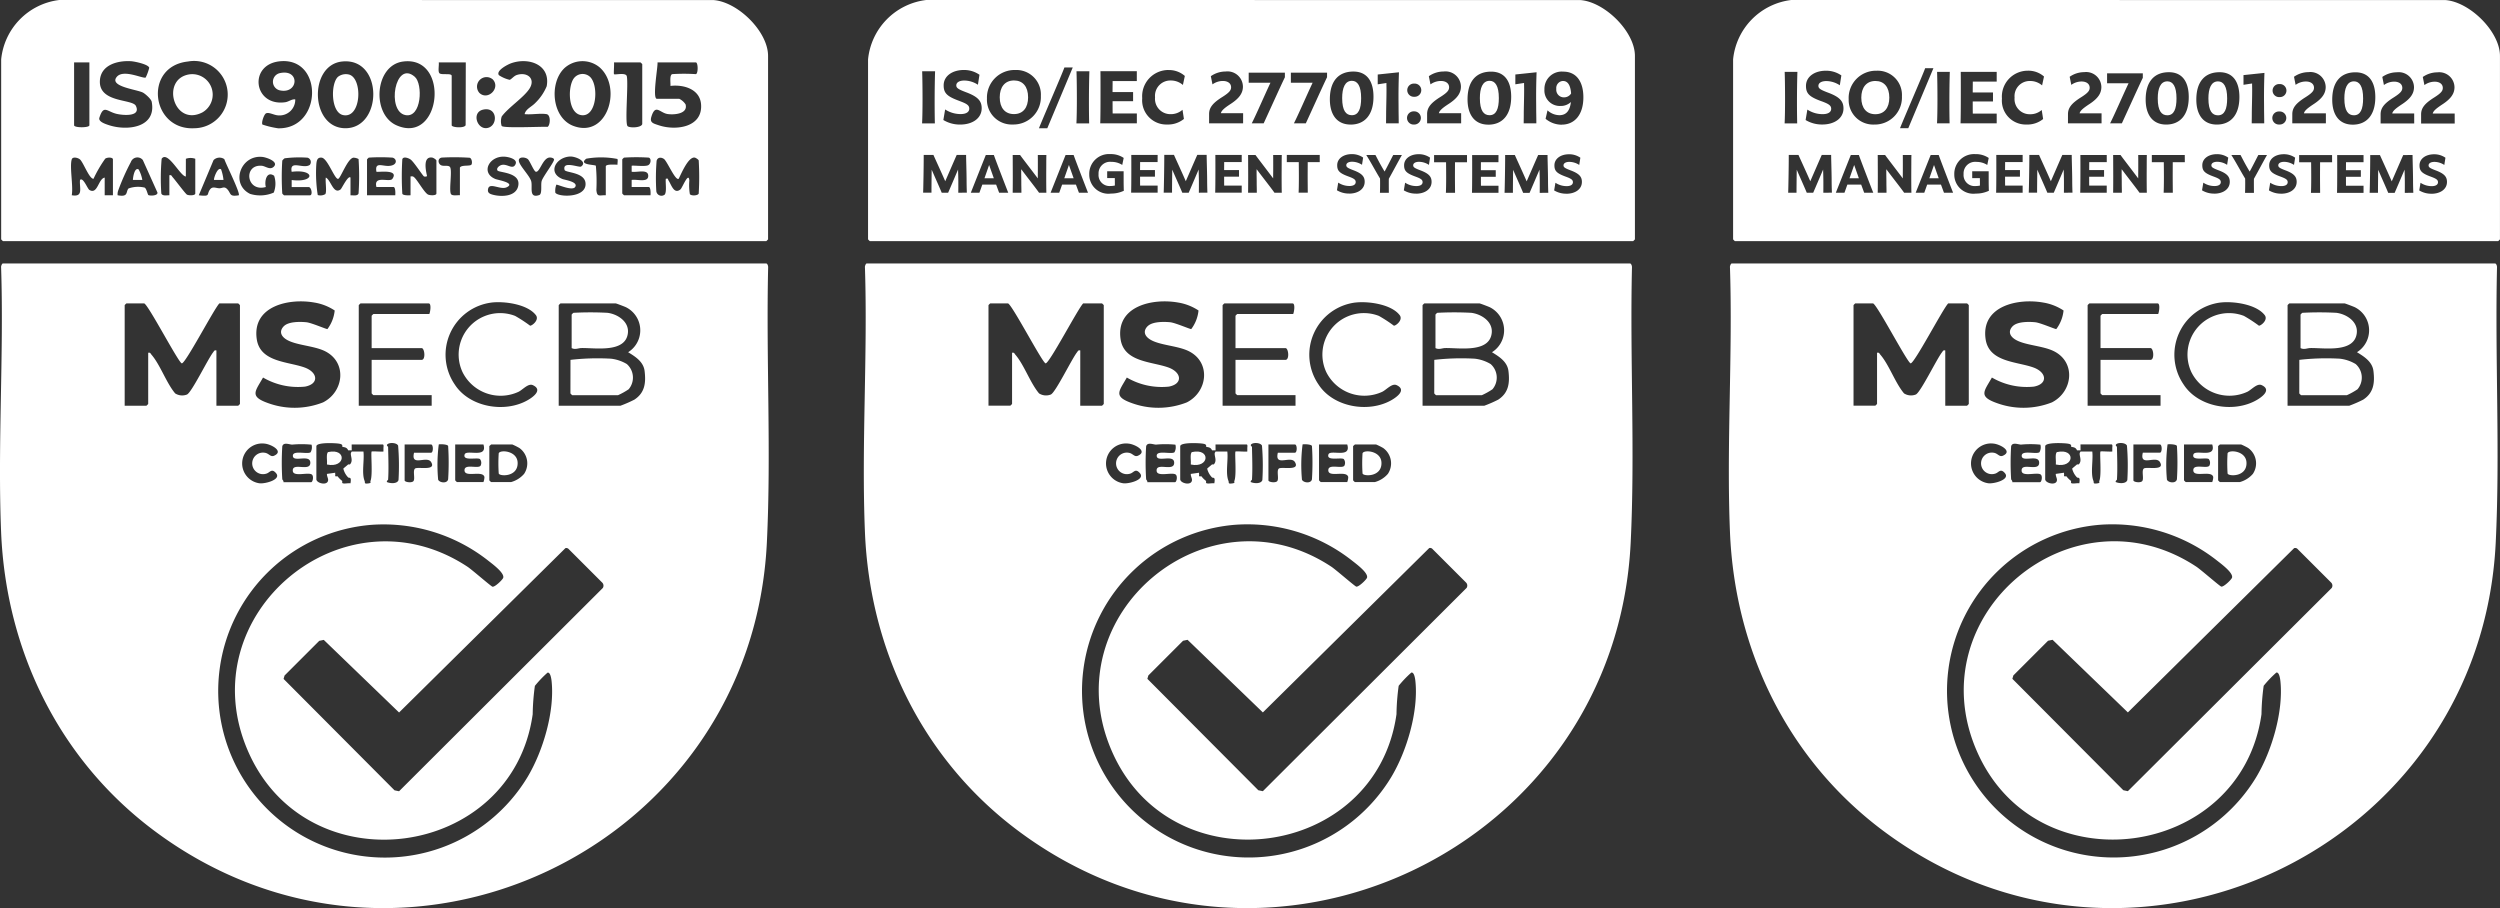
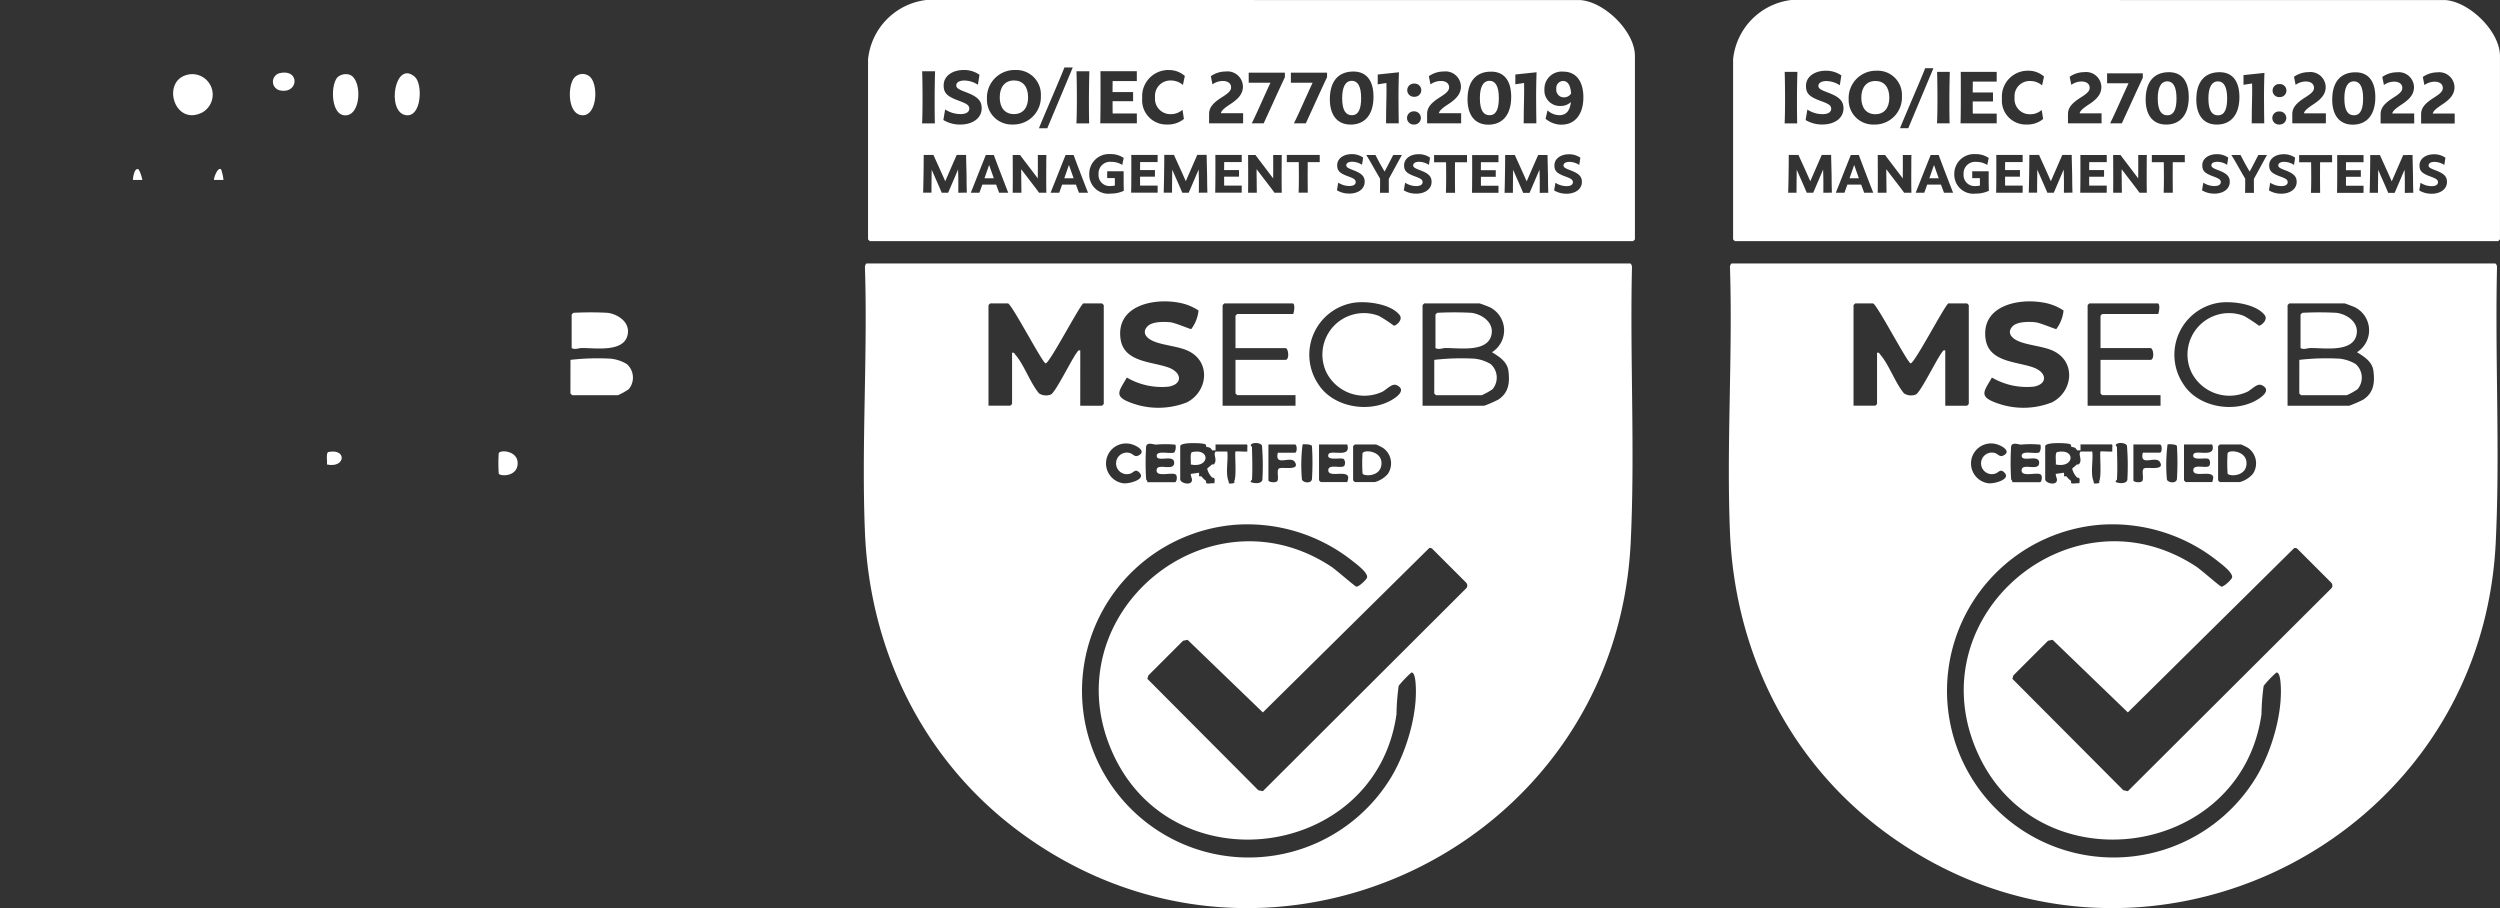
<svg xmlns="http://www.w3.org/2000/svg" id="Component_133_1" data-name="Component 133 – 1" width="296.068" height="107.545" viewBox="0 0 296.068 107.545">
  <rect x="0" y="0" width="296.068" height="107.545" fill="#333333" stroke="none" />
  <defs>
    <clipPath id="clip-path">
      <rect id="Rectangle_134" data-name="Rectangle 134" width="296.068" height="107.545" fill="#fff" />
    </clipPath>
  </defs>
  <g id="Group_148" data-name="Group 148" clip-path="url(#clip-path)">
-     <path id="Path_120448" data-name="Path 120448" d="M90.753,107.489c.153.047.23.32.216.48-.25,10.838.375,21.776-.152,32.586-1.77,36.309-43.255,56.016-72.557,34.111C7.008,166.256.708,153.333.132,139.315c-.424-10.343.337-20.973,0-31.346-.03-.143.1-.48.216-.48Zm-57.134,7.429c.55-.557,1.926-.539,2.667-.465.6.061,2.362.832,2.491.808a4.381,4.381,0,0,0,.86-2.2,6.132,6.132,0,0,0-2.41-.941c-3.012-.54-7.375.406-6.823,4.315.39,2.763,3.708,2.662,5.674,3.378,1.58.576,1.73,1.953.037,2.264A8.179,8.179,0,0,1,31.152,121c-.9,1.595-1.622,2.214.472,2.984a9.2,9.2,0,0,0,6.638-.043c2.456-1.251,2.867-4.7.278-6.036-1.357-.7-3.562-.705-4.683-1.445-.625-.412-.792-.985-.238-1.546M58.2,112.123a6.232,6.232,0,0,0-4.345,9.7c1.738,2.7,5.94,3.415,8.652,1.85.683-.394,1.778-1.223.6-1.769-.552-.255-1.2.548-1.712.792a5.039,5.039,0,0,1-6.622-2.343A4.914,4.914,0,0,1,61,113.7a16.567,16.567,0,0,1,1.775,1.159c.207.037,1.132-.672.685-1.252-1-1.3-3.739-1.669-5.262-1.485M25.63,124.339h2.577a1.4,1.4,0,0,0,.209-.209v-11.7a1.394,1.394,0,0,0-.209-.209H25.979c-.63.638-4.051,7.21-4.456,7.1s-4.039-7.1-4.459-7.1h-2.09a1.394,1.394,0,0,0-.209.209v11.906h2.577a1.4,1.4,0,0,0,.209-.209v-6.058c.262-.059.27.088.394.232,1.029,1.187,1.745,3.32,2.8,4.578a1.534,1.534,0,0,0,1.4.132c.563-.255,2.467-4.191,3.09-4.987.121-.155.138-.288.394-.233Zm25.213-10.862c.109-.211.272-1.253-.07-1.253H42.695a1.406,1.406,0,0,0-.209.209v11.906h8.636v-1.253h-6.9a1.4,1.4,0,0,1-.209-.209v-3.969h5.92c.5,0,.358-1.393,0-1.393h-5.92v-3.829a1.4,1.4,0,0,1,.209-.209Zm15.323,10.862H73.48a14.884,14.884,0,0,0,1.648-.72c1.241-.816,1.382-1.986,1.21-3.392-.134-1.1-1.094-1.7-1.95-2.225a3.056,3.056,0,0,0-.249-5.324c-.136-.068-1.151-.455-1.216-.455H66.376a1.394,1.394,0,0,0-.209.209Zm-33.477,7.981c-.541-.622-.729-.037-1.168.068a1.277,1.277,0,1,1-.117-2.471c.45.076.636.527,1.048.346,1.211-.533-.34-1.354-1.08-1.434a2.369,2.369,0,1,0-.647,4.694c.649.091,2.634-.432,1.964-1.2m.742-3.176a31.087,31.087,0,0,0,0,3.9c0,.046.185.211.139.348h3.274c.2,0,.345-.727.077-.914-.429-.3-2.176.315-2.245-.41-.105-1.1,2.075.148,2.076-.974,0-1.079-2.069.014-2.069-.836,0-.691,1.715-.137,2.1-.409a1.2,1.2,0,0,0,.116-.9,11.823,11.823,0,0,0-2.289-.008c-.335,0-1.027-.334-1.179.2m7.1.07c.068-.3-.145-.34-.378-.381-.411-.073-2.686-.187-2.686.312v3.9c0,.495,1.4.818,1.393.069,0-.2-.164-.456-.139-.7l.975-.139c.014.04-.013.1,0,.139.059.2-.15.336.279.278a2.75,2.75,0,0,0,.557.557c.021.021-.077.245.087.284.241.058.618-.045.888-.006.14-.843-.134-.581-.279-.7a2.273,2.273,0,0,1-.568-1.032c.006-.037.432-.373.568-.5.021-.02.189.029.24-.033.356-.422.06-.884.081-1.272.005-.1.1-.188.1-.227h1.394c.123,1.032-.233,2.566.138,3.482.084.208-.115.382.491.288.356-.056.147-.142.206-.288.288-.713.015-3.358.138-3.482.055-.055,1.158.042,1.395,0,0-.139,0-.279,0-.418,0-.12.068-.4-.082-.421l-3.68,0c-.007.139.007.279,0,.418,0,.092.01.188,0,.278h-.418c-.154-.373-.443-.357-.7-.418m5.433,0c.022,1.236.083,2.684,0,3.9,0,.025-.2.142-.14.277.371.169,1.212.24,1.37-.23a28.636,28.636,0,0,0-.046-4.086c-.163-.335-.893-.378-1.19-.213s0,.335.005.353m3.064.7h2.02c.285,0,.285-.975,0-.975H47.919v4.247c0,.221.868.342,1.053.078.214-.3-.121-1.262.192-1.48.34-.236,2.545.326,1.893-.76-.5-.828-2.437.626-2.023-1.111m4.04,3.133a31.476,31.476,0,0,0,0-3.9c0-.25-1.058-.264-1.113-.207a19.128,19.128,0,0,0-.072,4.176c.184.376,1.094.481,1.185-.07m4.179-4.108H53.908v4.247a1.407,1.407,0,0,0,.209.209h3.134a1.7,1.7,0,0,0,.12-.6c-.2-.867-2.456.169-2.357-.863.068-.716,1.621-.083,1.9-.478a.735.735,0,0,0-.071-.784c-.336-.235-2.076.274-1.818-.547.2-.64,2.755.525,2.228-1.185m.905,0c-.046.071-.209.171-.209.209v4.038a1.4,1.4,0,0,0,.209.209h2.368a3.153,3.153,0,0,0,1.538-.969,2.235,2.235,0,0,0-.561-3.071,7.959,7.959,0,0,0-.837-.416ZM43.99,138.445a19.735,19.735,0,1,0,18.473,29.886c1.84-3.067,3.229-7.742,2.865-11.335-.026-.258-.129-1.125-.484-1.046a12.768,12.768,0,0,0-1.5,1.567,27.18,27.18,0,0,0-.259,3.362c-2.431,17.247-26.8,20.518-33.761,4.257-6.9-16.1,11.419-31.384,26.048-21.723.528.349,2.766,2.308,2.949,2.357.276.073,1.212-.832,1.276-1.06.165-.587-1.353-1.683-1.806-2.044a20.037,20.037,0,0,0-13.8-4.22m22.97,2.758-19.7,19.466-8.917-8.6-.535.112-4.11,4.109-.116.4,13.141,13.195.535.112,24.13-24.074a.515.515,0,0,0-.063-.631l-3.971-3.969a.376.376,0,0,0-.4-.116" transform="translate(0 -76.29)" fill="#fff" />
-     <path id="Path_120449" data-name="Path 120449" d="M.479,7.039A7.863,7.863,0,0,1,7.368,0L84.823.009C87.71.209,91.3,3.734,91.3,6.621V28.345a1.394,1.394,0,0,1-.209.209H.688a1.4,1.4,0,0,1-.209-.209ZM17.595,9.18a5.759,5.759,0,0,0,.418-1.152c-.1-.417-1.737-.751-2.143-.777-1.574-.1-3.591.413-3.7,2.3C12.028,12.2,16.02,11.7,16.43,12.539c.651,1.335-1.595,1.121-2.328.934-1.126-.286-1.489-1.1-1.993.47-.152.474.74.749,1.077.863,2.2.745,5.711.325,5.12-2.751-.061-.318-.714-.9-1.014-1.075-.672-.384-4.1-.712-3.118-1.881.794-.944,3.127.265,3.42.081m5-1.893c-5.305.574-4.373,8.205.793,7.9a3.984,3.984,0,1,0-.793-7.9m8.824,7.464a10.655,10.655,0,0,0,1.865.445c5.267.1,5.384-8.509.154-7.932-3.7.408-3.07,5.364.67,4.845.446-.062.789-.4,1.2-.334a1.86,1.86,0,0,1-2.021,1.89c-.473-.014-1.138-.429-1.463-.226-.222.139-.554,1.092-.4,1.312m9.426-7.464c-3.967.421-3.781,7.869.376,7.9,4.455.034,4.528-8.42-.376-7.9m7.24,0c-3.383.427-3.776,6.224-.8,7.55,5.31,2.367,6.4-8.258.8-7.55m16.958,6.23c-.756-.123-1.786.09-2.577,0,.131-.61.841-.872,1.258-1.319a5.875,5.875,0,0,0,1.356-1.986c.477-2.575-2.168-3.468-4.241-2.709-.39.143-1.8.866-1.42,1.4a3.891,3.891,0,0,0,1.275.552c.2-.055.492-.454.834-.569,1.217-.408,2.292.413,1.5,1.634-.679,1.041-2.483,2.2-3.272,3.274a1.793,1.793,0,0,0-.011,1.121c.207.3,4.721.059,5.422.111.321-.105.455-1.418-.12-1.512m2.069-5.381c-1.751,1.757-1.426,5.822,1.128,6.781,4.065,1.526,5.822-4.618,3.068-6.966a3.18,3.18,0,0,0-4.2.186M10.926,7.387H9.115v7.45c0,.312,1.811.312,1.811,0Zm44.576,0H52.3c.051.322-.107,1.021.061,1.262.2.292,1.471-.042,1.471.339v5.849c0,.264,1.528.378,1.652-.019ZM76.4,14.7V7.6a1.4,1.4,0,0,0-.209-.209H73.054c.039.236-.055,1.339,0,1.393.116.117,1.363-.233,1.513.228.207.9-.232,5.458.08,5.908.176.253,1.623.235,1.75-.218M79.949,8.78a21.807,21.807,0,0,1,2.786,0c.3,0,.3-1.393,0-1.393H78.208c.061.5-.647,4.317-.07,4.317h2.647a1.885,1.885,0,0,1,.746.658c.308,1.133-1.365,1.26-2.13,1.143-.927-.142-1.438-1.255-1.923.33-.217.709.252.79.872,1,2.036.686,5.245.246,5.013-2.5-.152-1.8-2.083-2.343-3.624-2.159.034-.319-.134-1.287.21-1.393m-21.282.6A1.127,1.127,0,0,0,57.109,11c1.011.973,2.579-.606,1.558-1.627m-1.115,3.612c-1.4.32-.713,2.395.494,2.177,1.309-.236,1.231-2.571-.494-2.177M32.76,19.745c.625-.6-.872-1.113-1.355-1.161-2.585-.258-3.812,3.215-1.445,4.38a4.059,4.059,0,0,0,2.8-.154,2.92,2.92,0,0,0,.045-1.993c-.9-.627-1.167.665-.983,1.332-2.32.644-2.7-2.693-.489-2.517.462.037.974.549,1.427.113m26.5.452c-.186-.278.234-.612.522-.669.676-.133,1.277.614,1.606-.066.267-.553-.589-.8-1.008-.872-2-.349-3.255,1.856-1.36,2.615.291.116,2.435.468,1.319.978-.747.341-2.012-.624-2.194.18-.111.494.214.618.662.725,1,.238,2.657.184,2.907-1.075.322-1.622-2.278-1.556-2.453-1.817m6.847,2.626c.323.522,3.58.663,3.58-1.023,0-1.437-2.392-1.318-2.486-1.675-.3-1.131,1.736-.242,1.958-.4.819-.593-.673-1.22-1.312-1.186-1.7.09-2.7,1.943-.887,2.669.257.1,1.9.331,1.493.942-.338.513-2.132-.341-2.227-.276a2.018,2.018,0,0,0-.119.953M8.837,18.876c-.272.888.2,3.193,0,4.247,1.42.25.89-.858.976-1.811.378-.367.881,1.042,1.114,1.184.978.594,1.051-1.339,1.811-1.462v2.089h.975V18.876c0-.254-.648-.273-.915-.079a15,15,0,0,0-1.384,2.378c-.51.011-1.2-1.943-1.605-2.294-.245-.21-.863-.355-.971-.005M17.913,23.1c.17.106,1.138.107,1.073-.3l-1.73-3.845a.823.823,0,0,0-1.419.237,26.622,26.622,0,0,0-1.5,3.374,1.321,1.321,0,0,0-.069.558c1.319.253.943-.4,1.288-.8a3.326,3.326,0,0,1,1.918-.105c.229.139.348.827.439.883m4.435-2.2c-.661-.022-2.153-3.113-2.864-2.1a27.238,27.238,0,0,0-.042,4.1c.114.348.656.212.956.228V20.756c.27-.064.268.1.392.235.3.326,1.52,1.977,1.7,2.064.243.12.977.112.977-.14V18.806a1.635,1.635,0,0,0-1.115,0Zm4.562-2.052a1,1,0,0,0-1.28.111l-1.749,4.169c1.434.161.885-.08,1.33-.688.3-.413.7-.154,1.1-.145.369.008.6-.287.974.144.444.509.194.877,1.33.689.224-.227-1.524-3.7-1.707-4.279m6.861.172a30.923,30.923,0,0,0,0,3.9,1.4,1.4,0,0,0,.209.209h3.064c.368,0,.178-.975-.139-.975h-2.02v-.836c2.8.35,2.8-1.322,0-.974-.286-1.484,1.389-.276,2.148-.82a.535.535,0,0,0-.266-.851,13.775,13.775,0,0,0-2.715.072,1.1,1.1,0,0,0-.281.276m8.079,2.019v2.089c.3-.017.841.119.956-.228a30.237,30.237,0,0,0,0-4.068,1.35,1.35,0,0,0-.6-.162c-.7.071-1.521,2.436-1.817,2.508-.4.1-1.255-2.443-1.956-2.512-.523-.052-.588.357-.628.764A16.544,16.544,0,0,0,37.97,23.1a1.121,1.121,0,0,0,.895-.11c.2-.283-.022-1.535.062-1.959.6.273.89,2.051,1.751,1.4.133-.1.892-1.721,1.173-1.4M46.8,18.667a21.8,21.8,0,0,0-2.786,0,1.4,1.4,0,0,0-.209.209v4.247h3.343c.024-.2.037-.975-.209-.975h-2.02c-.367-1.45,1.56-.5,1.89-.965.849-1.207-1.8-.75-1.89-.845-.209-1.195.67-.649,1.468-.688,1.1-.055.963-.89.413-.983m1.184.209a33.993,33.993,0,0,0,0,4.038c0,.246.778.232.975.209V20.895c.194-.01.266-.042.424.095.421.363,1.23,1.873,1.668,2.06.247.106.972.132.972-.136v-3.9c0-.095-.345-.33-.5-.352-1.117-.164-.762,1.5-.616,2.16,0,.12-.284.1-.351.075-.123-.039-1.213-1.755-1.607-2.017-.261-.173-.852-.39-.97-.006m6.826,4.247V19.85c.183-.358,1.225-.126,1.374-.366.115-.187.043-.714-.209-.8a27.9,27.9,0,0,0-3.323-.019c-.526.1-.431.735-.071.906s.969-.089,1.1.3c.2.607-.183,2.745.08,3.123.163.234.773.1,1.054.131m8.04-4.276c-.338-.278-1.2-.314-1.05.277s1.254,1.685,1.444,2.321c.2.678-.324,2.085.949,1.658.387-.13.17-1.184.293-1.656.133-.508,1.523-2.29,1.468-2.569-.032-.161-.325-.226-.489-.225-.849.005-1.191,1.8-1.668,1.684-.239-.059-.709-1.294-.948-1.49m9.233,4.276V19.711c0-.307,1.133-.2,1.393-.208-.028-.191.065-.537-.02-.677a10.072,10.072,0,0,0-3.683-.031c-1,.759,1.029.688,1.134.838a20.079,20.079,0,0,1,.061,2.865c.081.879.349.607,1.115.625m5.084-4.456a22.975,22.975,0,0,0-2.925,0,1.394,1.394,0,0,0-.209.209v4.038a1.394,1.394,0,0,0,.209.209h3.134c.024-.2.037-.975-.209-.975h-2.02v-.836c.621-.117,1.963.363,1.963-.487s-1.342-.37-1.963-.486v-.7c.086-.088,1.554.124,1.951-.069.341-.166.4-.807.07-.905m5.92,4.247a32.948,32.948,0,0,0,0-3.9c0-.088-.339-.335-.493-.351-.749-.079-1.557,1.88-1.877,2.509-.388.293-1.375-2.1-1.756-2.35-.344-.226-.738-.2-.86.221a25.092,25.092,0,0,0-.035,3.6.612.612,0,0,0,1,.4c.256-.355.063-1.412.125-1.867.333-.077.226.058.31.181.33.479.648,1.722,1.429,1.069.215-.179.966-2.143,1.046-1.045a6.524,6.524,0,0,0,.061,1.612c.165.234.97.19,1.054-.078" transform="translate(-0.34 -0.001)" fill="#fff" />
    <path id="Path_120450" data-name="Path 120450" d="M232.763,146.407a28.152,28.152,0,0,1,4.8-.138,4.676,4.676,0,0,1,1.873.634,2.139,2.139,0,0,1,.218,2.986,8.112,8.112,0,0,1-1.254.7h-5.433a1.4,1.4,0,0,1-.209-.209Z" transform="translate(-165.203 -103.79)" fill="#fff" />
    <path id="Path_120451" data-name="Path 120451" d="M237.492,127.482c1.182.15,2.569,1.032,2.412,2.4-.272,2.36-3.814,1.746-5.482,1.771-.412.006-.745.225-1.179.006v-3.969a1.4,1.4,0,0,1,.209-.209,37.725,37.725,0,0,1,4.04,0" transform="translate(-165.544 -90.435)" fill="#fff" />
    <path id="Path_120452" data-name="Path 120452" d="M203.375,184.4c.142-.454,2.2-.322,2.241,1.113.053,1.758-2.241,1.625-2.241,1.254a17.949,17.949,0,0,1,0-2.367" transform="translate(-144.313 -130.715)" fill="#fff" />
    <path id="Path_120453" data-name="Path 120453" d="M133.379,185.766c.052-.337-.133-1.289.131-1.471,2.246-.5,2.1,1.941-.131,1.471" transform="translate(-94.655 -130.755)" fill="#fff" />
    <path id="Path_120454" data-name="Path 120454" d="M72.53,30.262a2.424,2.424,0,0,1,1.577,4.5c-3.392,1.742-4.964-3.931-1.577-4.5" transform="translate(-50.14 -21.45)" fill="#fff" />
    <path id="Path_120455" data-name="Path 120455" d="M112.155,29.7c2.462-.562,2.251,2.543,0,2.028a1.046,1.046,0,0,1,0-2.028" transform="translate(-79.043 -21.034)" fill="#fff" />
    <path id="Path_120456" data-name="Path 120456" d="M234.905,30.527c1.073,1.025.793,4.883-1.1,4.52-1.522-.291-1.543-3.255-.867-4.285a1.3,1.3,0,0,1,1.967-.235" transform="translate(-165.026 -21.421)" fill="#fff" />
    <path id="Path_120457" data-name="Path 120457" d="M163.439,30.318c.969.855.809,4.889-1.108,4.531-2.284-.427-1.242-6.6,1.108-4.531" transform="translate(-114.31 -21.217)" fill="#fff" />
    <path id="Path_120458" data-name="Path 120458" d="M136.441,30.576a1.526,1.526,0,0,1,1.357-.259c1.593.51,1.418,5.229-.74,4.788-1.464-.3-1.5-3.709-.617-4.528" transform="translate(-96.419 -21.475)" fill="#fff" />
    <path id="Path_120459" data-name="Path 120459" d="M88.151,68.982a5.237,5.237,0,0,1,.282,1.251H87.32c-.095-.09.411-1.6.832-1.251" transform="translate(-61.967 -48.922)" fill="#fff" />
    <path id="Path_120460" data-name="Path 120460" d="M54.912,69.032a4.058,4.058,0,0,1,.432,1.239H54.229c.011-.4.219-1.538.683-1.239" transform="translate(-38.489 -48.96)" fill="#fff" />
    <path id="Path_120461" data-name="Path 120461" d="M443.206,107.489c.153.047.23.32.216.48-.25,10.838.375,21.776-.152,32.586-1.77,36.309-43.255,56.016-72.557,34.111-11.251-8.411-17.552-21.333-18.127-35.352-.424-10.343.337-20.973,0-31.346-.03-.143.1-.48.216-.48Zm-57.134,7.429c.55-.557,1.926-.539,2.667-.465.6.061,2.362.832,2.491.808a4.382,4.382,0,0,0,.86-2.2,6.131,6.131,0,0,0-2.41-.941c-3.012-.54-7.375.406-6.823,4.315.39,2.763,3.708,2.662,5.674,3.378,1.58.576,1.73,1.953.036,2.264A8.178,8.178,0,0,1,383.6,121c-.9,1.595-1.622,2.214.472,2.984a9.2,9.2,0,0,0,6.638-.043c2.456-1.251,2.867-4.7.278-6.036-1.357-.7-3.562-.705-4.683-1.445-.625-.412-.792-.985-.238-1.546m24.577-2.794a6.232,6.232,0,0,0-4.345,9.7c1.738,2.7,5.94,3.415,8.652,1.85.683-.394,1.778-1.223.6-1.769-.552-.255-1.2.548-1.712.792a5.039,5.039,0,0,1-6.622-2.343,4.914,4.914,0,0,1,6.233-6.649,16.572,16.572,0,0,1,1.775,1.159c.207.037,1.132-.672.685-1.252-1-1.3-3.739-1.669-5.262-1.485m-32.565,12.215h2.577a1.391,1.391,0,0,0,.209-.209v-11.7a1.39,1.39,0,0,0-.209-.209h-2.229c-.63.638-4.051,7.21-4.456,7.1s-4.039-7.1-4.459-7.1h-2.09a1.4,1.4,0,0,0-.209.209v11.906H369.8a1.4,1.4,0,0,0,.209-.209v-6.058c.261-.059.27.088.394.232,1.029,1.187,1.745,3.32,2.8,4.578a1.534,1.534,0,0,0,1.4.132c.563-.255,2.467-4.191,3.09-4.987.121-.155.138-.288.393-.233ZM403.3,113.477c.109-.211.272-1.253-.07-1.253h-8.079a1.4,1.4,0,0,0-.209.209v11.906h8.636v-1.253h-6.9a1.4,1.4,0,0,1-.209-.209v-3.969h5.92c.5,0,.359-1.393,0-1.393h-5.92v-3.829a1.4,1.4,0,0,1,.209-.209Zm15.323,10.862h7.313a14.906,14.906,0,0,0,1.648-.72c1.241-.816,1.382-1.986,1.21-3.392-.134-1.1-1.094-1.7-1.951-2.225a3.056,3.056,0,0,0-.249-5.324c-.136-.068-1.151-.455-1.216-.455h-6.547a1.393,1.393,0,0,0-.209.209Zm-33.477,7.981c-.541-.622-.729-.037-1.168.068a1.277,1.277,0,1,1-.117-2.471c.45.076.636.527,1.047.346,1.211-.533-.34-1.354-1.08-1.434a2.369,2.369,0,1,0-.647,4.694c.649.091,2.634-.432,1.964-1.2m.742-3.176a31.1,31.1,0,0,0,0,3.9c0,.046.185.211.139.348H389.3c.2,0,.344-.727.077-.914-.429-.3-2.176.315-2.245-.41-.105-1.1,2.075.148,2.076-.974,0-1.079-2.069.014-2.069-.836,0-.691,1.715-.137,2.1-.409a1.2,1.2,0,0,0,.116-.9,11.823,11.823,0,0,0-2.289-.008c-.335,0-1.027-.334-1.179.2m7.1.07c.068-.3-.145-.34-.378-.381-.411-.073-2.686-.187-2.686.312v3.9c0,.495,1.4.818,1.393.069,0-.2-.164-.456-.139-.7l.975-.139c.014.04-.013.1,0,.139.059.2-.15.336.279.278a2.752,2.752,0,0,0,.557.557c.021.021-.077.245.087.284.241.058.618-.045.888-.006.14-.843-.133-.581-.279-.7a2.274,2.274,0,0,1-.568-1.032c.006-.037.432-.373.568-.5.021-.02.189.029.24-.033.356-.422.06-.884.081-1.272.005-.1.1-.188.1-.227H395.5c.123,1.032-.233,2.566.138,3.482.084.208-.115.382.491.288.356-.056.147-.142.206-.288.288-.713.015-3.358.138-3.482.055-.055,1.158.042,1.395,0,0-.139,0-.279,0-.418,0-.12.068-.4-.082-.421l-3.68,0c-.007.139.007.279,0,.418,0,.092.01.188,0,.278h-.418c-.154-.373-.443-.357-.7-.418m5.433,0c.022,1.236.083,2.684,0,3.9,0,.025-.2.142-.14.277.371.169,1.212.24,1.37-.23a28.628,28.628,0,0,0-.046-4.086c-.163-.335-.893-.378-1.19-.213s0,.335.005.353m3.064.7h2.02c.285,0,.285-.975,0-.975h-3.134v4.247c0,.221.868.342,1.053.078.214-.3-.121-1.262.192-1.48.34-.236,2.545.326,1.893-.76-.5-.828-2.437.626-2.023-1.111m4.04,3.133a31.48,31.48,0,0,0,0-3.9c0-.25-1.058-.264-1.112-.207a19.119,19.119,0,0,0-.072,4.176c.184.376,1.094.481,1.185-.07m4.179-4.108h-3.343v4.247a1.406,1.406,0,0,0,.209.209H409.7a1.7,1.7,0,0,0,.12-.6c-.2-.867-2.456.169-2.357-.863.068-.716,1.621-.083,1.9-.478a.734.734,0,0,0-.071-.784c-.336-.235-2.076.274-1.818-.547.2-.64,2.755.525,2.228-1.185m.905,0c-.046.071-.209.171-.209.209v4.038a1.4,1.4,0,0,0,.209.209h2.368a3.152,3.152,0,0,0,1.538-.969,2.235,2.235,0,0,0-.561-3.071,7.953,7.953,0,0,0-.837-.416Zm-14.167,9.511a19.735,19.735,0,1,0,18.473,29.886c1.84-3.067,3.229-7.742,2.865-11.335-.026-.258-.129-1.125-.484-1.046a12.765,12.765,0,0,0-1.5,1.567,27.181,27.181,0,0,0-.259,3.362c-2.431,17.247-26.8,20.518-33.761,4.257-6.9-16.1,11.419-31.384,26.048-21.723.528.349,2.766,2.308,2.949,2.357.276.073,1.212-.832,1.276-1.06.165-.587-1.353-1.683-1.806-2.044a20.037,20.037,0,0,0-13.8-4.22m22.97,2.758-19.7,19.466-8.917-8.6-.535.112-4.11,4.109-.116.4,13.141,13.195.535.112,24.13-24.074a.515.515,0,0,0-.063-.632l-3.971-3.969a.376.376,0,0,0-.4-.116" transform="translate(-250.153 -76.29)" fill="#fff" />
    <path id="Path_120462" data-name="Path 120462" d="M585.216,146.407a28.151,28.151,0,0,1,4.8-.138,4.677,4.677,0,0,1,1.873.634,2.14,2.14,0,0,1,.218,2.986,8.115,8.115,0,0,1-1.254.7h-5.433a1.4,1.4,0,0,1-.209-.209Z" transform="translate(-415.357 -103.79)" fill="#fff" />
    <path id="Path_120463" data-name="Path 120463" d="M589.945,127.482c1.182.15,2.569,1.032,2.412,2.4-.272,2.36-3.814,1.746-5.482,1.771-.412.006-.745.225-1.179.006v-3.969a1.4,1.4,0,0,1,.209-.209,37.726,37.726,0,0,1,4.04,0" transform="translate(-415.697 -90.435)" fill="#fff" />
    <path id="Path_120464" data-name="Path 120464" d="M555.828,184.4c.142-.454,2.2-.322,2.241,1.113.053,1.758-2.241,1.625-2.241,1.254a17.949,17.949,0,0,1,0-2.367" transform="translate(-394.466 -130.715)" fill="#fff" />
    <path id="Path_120465" data-name="Path 120465" d="M485.832,185.766c.052-.337-.133-1.289.131-1.471,2.246-.5,2.1,1.941-.131,1.471" transform="translate(-344.808 -130.755)" fill="#fff" />
    <path id="Path_120466" data-name="Path 120466" d="M548.785,32.973c-.829,0-1.155.847-1.155,2.046,0,1.517.467,2.028,1.146,2.028.8,0,1.1-.767,1.1-2.028,0-1.446-.432-2.046-1.093-2.046" transform="translate(-388.68 -23.403)" fill="#fff" />
    <path id="Path_120467" data-name="Path 120467" d="M434.266,68.887h1.1c-.192-.53-.39-1.092-.556-1.571-.172.486-.364,1.035-.549,1.571" transform="translate(-308.22 -47.778)" fill="#fff" />
    <path id="Path_120468" data-name="Path 120468" d="M604.969,32.973c-.829,0-1.155.847-1.155,2.046,0,1.517.467,2.028,1.147,2.028.8,0,1.1-.767,1.1-2.028,0-1.446-.432-2.046-1.093-2.046" transform="translate(-428.557 -23.403)" fill="#fff" />
    <path id="Path_120469" data-name="Path 120469" d="M409.6,36.807c1.093,0,1.675-.785,1.675-1.984,0-1.27-.626-2-1.667-2-1.093,0-1.693.8-1.693,2,0,1.243.626,1.984,1.684,1.984" transform="translate(-289.52 -23.295)" fill="#fff" />
    <path id="Path_120470" data-name="Path 120470" d="M401.706,68.887h1.1c-.192-.53-.39-1.092-.556-1.571-.172.486-.364,1.035-.549,1.571" transform="translate(-285.111 -47.778)" fill="#fff" />
    <path id="Path_120471" data-name="Path 120471" d="M438.525.008,361.07,0a7.863,7.863,0,0,0-6.889,7.038V28.344a1.4,1.4,0,0,0,.209.209h90.4a1.4,1.4,0,0,0,.209-.209V6.621c0-2.887-3.591-6.412-6.479-6.613m-7.681,8.813,2.513-.264c-.044,1.3-.053,2.178-.053,2.919,0,.5.009.935.009,1.393,0,.511.018,1.049.018,1.737h-1.5c0-.318.009-.591.009-.891,0-.952.044-1.984.044-3.113,0-.3-.009-.529-.009-.776l-1.032.159Zm-10.451,4.691c0-.776.441-1.323,1.6-2.046.82-.52,1.005-.794,1.005-1.128,0-.476-.406-.749-.979-.749a2.1,2.1,0,0,0-1.226.405l-.194-.97a3.043,3.043,0,0,1,1.746-.556,1.829,1.829,0,0,1,2.054,1.781c0,.776-.432,1.393-1.446,2.054-.767.5-1.093.794-1.164,1.1h2.636v1.2h-4.03ZM418.867,9.9a.782.782,0,1,1,0,1.561.782.782,0,1,1,0-1.561m-.027,3.289a.781.781,0,1,1,0,1.561.782.782,0,1,1,0-1.561m-4.3-4.365,2.513-.264c-.044,1.3-.053,2.178-.053,2.919,0,.5.009.935.009,1.393,0,.511.017,1.049.017,1.737h-1.5c0-.318.009-.591.009-.891,0-.952.044-1.984.044-3.113,0-.3-.009-.529-.009-.776l-1.031.159Zm-24.783-.529a2.839,2.839,0,0,1,1.94.7l-.229,1.067a2.17,2.17,0,0,0-1.455-.529,1.816,1.816,0,0,0-1.843,1.993,1.816,1.816,0,0,0,1.843,1.993A2.051,2.051,0,0,0,391.42,13l.168,1.085a2.978,2.978,0,0,1-1.984.661,2.868,2.868,0,0,1-2.954-3.113,3.107,3.107,0,0,1,3.1-3.342m-8.052.141h4.312V9.6h-2.866c0,.405-.009.855-.009,1.3h2.434v1.085H383.14c0,.52,0,1.023.009,1.455h2.866v1.164h-4.338c.026-.476.035-2.143.035-3.695,0-.979,0-1.913-.009-2.478m-10.09-.141a2.907,2.907,0,0,1,3.034,3.069,3.248,3.248,0,0,1-3.316,3.386,2.937,2.937,0,0,1-3.069-3.078,3.275,3.275,0,0,1,3.351-3.377m-6.6,3.668c-1.49-.538-1.878-.935-1.878-1.852,0-1.12,1.058-1.817,2.381-1.817a3.171,3.171,0,0,1,1.861.565l-.185,1.182a3.008,3.008,0,0,0-1.6-.5c-.573,0-.961.212-.961.573,0,.3.212.459,1.146.811,1.42.529,1.861,1.04,1.861,1.9,0,1.19-1.093,1.931-2.539,1.931a3.773,3.773,0,0,1-2-.538l.212-1.252a3.3,3.3,0,0,0,1.843.547c.635,0,1.014-.238,1.014-.643s-.318-.591-1.146-.9m-4.427-3.527h1.525c-.035,1.023-.053,2.363-.053,3.641,0,.917.009,1.808.026,2.531H360.58c.036-.652.053-1.773.053-2.919,0-1.226-.017-2.487-.044-3.254m4.277,14.388c.006-.319.006-.766.006-1.252s-.019-1.034-.032-1.495c-.415.977-.926,2.178-1.175,2.746h-.76c-.236-.575-.766-1.756-1.188-2.727-.013.8-.025,1.948-.025,2.5v.223h-.99c.026-.428.07-3.142.07-4.2v-.275h1.15c.159.371.894,1.954,1.4,3.117.511-1.175,1.194-2.746,1.36-3.117h1.111c0,.569.051,1.878.057,2.938,0,.753.025,1.386.032,1.533Zm4.84,0c-.089-.23-.211-.575-.358-.964h-1.635c-.128.357-.243.69-.345.964h-1.016c0-.013,1.6-4.036,1.775-4.471h.951c.351.984,1.578,4.151,1.705,4.471Zm5.594,0h-.869c-.319-.473-1.437-1.878-2.107-2.784-.006.121-.006.249-.006.409,0,.377.013.785.013,1.207,0,.492.013.626.013,1.169h-1.035c.006-.172.013-1.016.013-1.929,0-.632-.006-1.29-.006-1.8,0-.37-.006-.645-.006-.741h.875c.268.377,1.335,1.756,2.1,2.772v-.383c.006-.53.006-.626.006-1.233,0-.447,0-.856-.006-1.156H375.3c-.006.23-.013.632-.013,1.111,0,.428-.006.907-.006,1.38,0,.862.006,1.68.019,1.98m-.882-7.634c.547-1.384,2.681-6.27,3.016-7.2h.988c-.2.485-2.769,6.613-3.016,7.2Zm4.739,7.634c-.089-.23-.211-.575-.358-.964h-1.635c-.128.357-.243.69-.345.964H375.8c0-.013,1.6-4.036,1.775-4.471h.951c.352.984,1.578,4.151,1.705,4.471Zm-.3-8.216c.035-.652.053-1.773.053-2.919,0-1.226-.017-2.487-.044-3.254h1.526c-.035,1.023-.053,2.363-.053,3.641,0,.917.009,1.808.026,2.531Zm4.044,8.318a2.257,2.257,0,0,1-2.523-2.28,2.337,2.337,0,0,1,2.5-2.4,2.688,2.688,0,0,1,1.578.454l-.172.83A2.339,2.339,0,0,0,383,19.168a1.367,1.367,0,0,0-1.52,1.443,1.3,1.3,0,0,0,1.4,1.418,2.563,2.563,0,0,0,.53-.057v-.16c0-.166,0-.447-.006-.722H382.5v-.811h1.948c0,1.022,0,1.36.006,1.7.013.492,0,.274.019.613a3.518,3.518,0,0,1-1.577.332m5.575-3.73H386.4c0,.294-.006.62-.006.945h1.763v.785h-1.763c0,.377,0,.741.006,1.054h2.076v.843h-3.142c.019-.345.026-1.552.026-2.676,0-.709,0-1.386-.006-1.795h3.123Zm4.885,3.628c.006-.319.006-.766.006-1.252s-.019-1.034-.032-1.495c-.415.977-.926,2.178-1.175,2.746h-.76c-.236-.575-.767-1.756-1.188-2.727-.013.8-.026,1.948-.026,2.5v.223h-.99c.026-.428.07-3.142.07-4.2v-.275h1.149c.16.371.894,1.954,1.4,3.117.511-1.175,1.194-2.746,1.36-3.117h1.111c0,.569.051,1.878.058,2.938,0,.753.025,1.386.032,1.533Zm5.076-3.628h-2.076c0,.294-.006.62-.006.945h1.763v.785h-1.763c0,.377,0,.741.006,1.054h2.076v.843h-3.142c.019-.345.026-1.552.026-2.676,0-.709,0-1.386-.006-1.795h3.123Zm.165-4.588H394.57V13.512c0-.776.441-1.323,1.6-2.046.82-.52,1.005-.794,1.005-1.128,0-.476-.406-.749-.979-.749a2.1,2.1,0,0,0-1.226.405l-.194-.97a3.044,3.044,0,0,1,1.746-.556,1.829,1.829,0,0,1,2.054,1.781c0,.776-.432,1.393-1.446,2.054-.767.5-1.093.794-1.164,1.1H398.6Zm4.579,8.216h-.868c-.32-.473-1.437-1.878-2.107-2.784-.007.121-.007.249-.007.409,0,.377.013.785.013,1.207,0,.492.013.626.013,1.169h-1.034c.006-.172.013-1.016.013-1.929,0-.632-.006-1.29-.006-1.8,0-.37-.006-.645-.006-.741h.875c.268.377,1.335,1.756,2.094,2.772v-.383c.007-.53.007-.626.007-1.233,0-.447,0-.856-.007-1.156h1.022c-.006.23-.013.632-.013,1.111,0,.428-.006.907-.006,1.38,0,.862.006,1.68.019,1.98m.368-13.674c-.441.9-1.966,4.277-2.513,5.458h-1.411c.547-1.076,1.437-3.148,2.213-4.806h-2.575V8.609h4.285ZM407.674,19.2H406.25c0,.613-.007,1.1-.007,1.59,0,.607.007,1.2.013,2.031H405.17c.019-.332.032-1.066.032-1.839,0-.626-.007-1.284-.013-1.782h-1.418v-.85h3.9Zm.865-10.053c-.441.9-1.966,4.277-2.513,5.458h-1.411c.547-1.076,1.437-3.148,2.214-4.806h-2.575V8.609h4.286Zm2.621,13.776a2.734,2.734,0,0,1-1.45-.39l.153-.907a2.388,2.388,0,0,0,1.335.4c.46,0,.734-.172.734-.466s-.23-.428-.83-.651c-1.08-.39-1.361-.677-1.361-1.341,0-.811.767-1.316,1.725-1.316a2.3,2.3,0,0,1,1.347.409l-.134.856a2.178,2.178,0,0,0-1.162-.364c-.415,0-.7.153-.7.415,0,.217.153.332.83.588,1.028.383,1.348.753,1.348,1.373,0,.862-.792,1.4-1.839,1.4m.175-8.177c-1.667,0-2.46-1.234-2.46-2.989,0-2.258,1.111-3.289,2.786-3.289,1.622,0,2.381,1.164,2.381,2.981,0,2.2-1.085,3.3-2.707,3.3m4.525,6.414c-.006.2-.006.4-.006.492,0,.473.006.952.006,1.175h-1.054c.013-.3.019-.658.019-1.079,0-.121,0-.37-.006-.613-.536-.881-1.13-2.005-1.635-2.791h1.086c.185.332.5,1,1.086,1.96.319-.562.849-1.641,1.028-1.96h1.028c-.249.409-1.143,2.1-1.552,2.816m3.225,1.763a2.734,2.734,0,0,1-1.45-.39l.153-.907a2.388,2.388,0,0,0,1.335.4c.46,0,.735-.172.735-.466s-.23-.428-.83-.651c-1.079-.39-1.36-.677-1.36-1.341,0-.811.766-1.316,1.724-1.316a2.3,2.3,0,0,1,1.348.409l-.134.856a2.18,2.18,0,0,0-1.162-.364c-.415,0-.7.153-.7.415,0,.217.153.332.83.588,1.028.383,1.348.753,1.348,1.373,0,.862-.792,1.4-1.839,1.4m6.035-3.723h-1.424c0,.613-.006,1.1-.006,1.59,0,.607.006,1.2.013,2.031h-1.085c.019-.332.032-1.066.032-1.839,0-.626-.006-1.284-.013-1.782h-1.418v-.85h3.9Zm3.723-.006h-2.076c0,.294-.006.62-.006.945h1.762v.785H426.76c0,.377,0,.741.006,1.054h2.076v.843H425.7c.019-.345.025-1.552.025-2.676,0-.709,0-1.386-.006-1.795h3.123Zm-1.2-4.447c-1.667,0-2.46-1.234-2.46-2.989,0-2.258,1.111-3.289,2.787-3.289,1.622,0,2.381,1.164,2.381,2.981,0,2.2-1.084,3.3-2.707,3.3m6.085,8.075c.006-.319.006-.766.006-1.252s-.019-1.034-.032-1.495c-.415.977-.926,2.178-1.175,2.746h-.76c-.236-.575-.766-1.756-1.188-2.727-.013.8-.025,1.948-.025,2.5v.223h-.99c.026-.428.07-3.142.07-4.2v-.275h1.15c.16.371.894,1.954,1.4,3.117.511-1.175,1.194-2.746,1.36-3.117h1.111c0,.569.051,1.878.057,2.938,0,.753.026,1.386.032,1.533Zm3.16.1a2.736,2.736,0,0,1-1.45-.39l.153-.907a2.389,2.389,0,0,0,1.335.4c.46,0,.735-.172.735-.466s-.23-.428-.83-.651c-1.079-.39-1.36-.677-1.36-1.341,0-.811.766-1.316,1.724-1.316a2.3,2.3,0,0,1,1.348.409l-.134.856a2.18,2.18,0,0,0-1.162-.364c-.415,0-.7.153-.7.415,0,.217.153.332.83.588,1.028.383,1.348.753,1.348,1.373,0,.862-.792,1.4-1.839,1.4m-.549-8.177a2.978,2.978,0,0,1-1.913-.7l.229-1a2.114,2.114,0,0,0,1.411.573c.882,0,1.252-.635,1.358-1.561a1.726,1.726,0,0,1-1.234.468,1.829,1.829,0,0,1-1.9-1.966,2.044,2.044,0,0,1,2.222-2.1c1.649,0,2.39,1.3,2.39,3.033,0,2.09-1.049,3.245-2.566,3.245" transform="translate(-251.38)" fill="#fff" />
    <path id="Path_120472" data-name="Path 120472" d="M635.79,33.034a.84.84,0,0,0-.8.943.9.9,0,0,0,.908,1,.982.982,0,0,0,.846-.459c-.079-1.085-.459-1.481-.953-1.481" transform="translate(-450.682 -23.446)" fill="#fff" />
    <path id="Path_120473" data-name="Path 120473" d="M796.157,107.489c.153.047.23.32.216.48-.25,10.838.375,21.776-.152,32.586-1.77,36.309-43.255,56.016-72.557,34.111-11.251-8.411-17.552-21.333-18.128-35.352-.424-10.343.337-20.973,0-31.346-.031-.143.1-.48.216-.48Zm-57.134,7.429c.55-.557,1.926-.539,2.667-.465.6.061,2.363.832,2.491.808a4.381,4.381,0,0,0,.86-2.2,6.132,6.132,0,0,0-2.41-.941c-3.012-.54-7.375.406-6.823,4.315.39,2.763,3.708,2.662,5.674,3.378,1.58.576,1.73,1.953.037,2.264A8.179,8.179,0,0,1,736.556,121c-.9,1.595-1.622,2.214.472,2.984a9.2,9.2,0,0,0,6.638-.043c2.456-1.251,2.867-4.7.278-6.036-1.357-.7-3.562-.705-4.683-1.445-.625-.412-.791-.985-.238-1.546m24.577-2.794a6.232,6.232,0,0,0-4.345,9.7c1.738,2.7,5.94,3.415,8.652,1.85.683-.394,1.778-1.223.6-1.769-.552-.255-1.2.548-1.712.792a5.039,5.039,0,0,1-6.622-2.343A4.914,4.914,0,0,1,766.4,113.7a16.589,16.589,0,0,1,1.775,1.159c.207.037,1.132-.672.685-1.252-1-1.3-3.739-1.669-5.262-1.485m-32.565,12.215h2.577a1.4,1.4,0,0,0,.209-.209v-11.7a1.4,1.4,0,0,0-.209-.209h-2.229c-.629.638-4.051,7.21-4.456,7.1s-4.039-7.1-4.459-7.1h-2.089a1.4,1.4,0,0,0-.209.209v11.906h2.577a1.4,1.4,0,0,0,.209-.209v-6.058c.261-.059.27.088.394.232,1.029,1.187,1.745,3.32,2.8,4.578a1.534,1.534,0,0,0,1.4.132c.563-.255,2.467-4.191,3.09-4.987.121-.155.137-.288.393-.233Zm25.213-10.862c.109-.211.272-1.253-.07-1.253H748.1a1.411,1.411,0,0,0-.209.209v11.906h8.636v-1.253h-6.9a1.391,1.391,0,0,1-.209-.209v-3.969h5.92c.5,0,.359-1.393,0-1.393h-5.92v-3.829a1.391,1.391,0,0,1,.209-.209Zm15.323,10.862h7.313a14.891,14.891,0,0,0,1.648-.72c1.241-.816,1.382-1.986,1.21-3.392-.134-1.1-1.094-1.7-1.951-2.225a3.056,3.056,0,0,0-.249-5.324c-.136-.068-1.152-.455-1.217-.455H771.78a1.4,1.4,0,0,0-.209.209Zm-33.477,7.981c-.541-.622-.729-.037-1.168.068a1.277,1.277,0,1,1-.117-2.471c.45.076.636.527,1.047.346,1.211-.533-.339-1.354-1.08-1.434a2.369,2.369,0,1,0-.647,4.694c.649.091,2.634-.432,1.964-1.2m.742-3.176a31.061,31.061,0,0,0,0,3.9c0,.046.185.211.139.348h3.274c.2,0,.344-.727.077-.914-.429-.3-2.176.315-2.245-.41-.1-1.1,2.075.148,2.076-.974,0-1.079-2.069.014-2.069-.836,0-.691,1.715-.137,2.1-.409a1.2,1.2,0,0,0,.115-.9,11.823,11.823,0,0,0-2.289-.008c-.335,0-1.027-.334-1.179.2m7.1.07c.067-.3-.146-.34-.379-.381-.411-.073-2.686-.187-2.686.312v3.9c0,.495,1.4.818,1.393.069,0-.2-.164-.456-.139-.7l.975-.139c.014.04-.013.1,0,.139.059.2-.15.336.279.278a2.748,2.748,0,0,0,.557.557c.021.021-.078.245.087.284.241.058.617-.045.889-.006.14-.843-.133-.581-.279-.7a2.271,2.271,0,0,1-.568-1.032c.006-.037.432-.373.568-.5.021-.02.188.029.24-.033.356-.422.06-.884.081-1.272.005-.1.1-.188.1-.227h1.394c.123,1.032-.233,2.566.138,3.482.084.208-.115.382.491.288.356-.056.147-.142.206-.288.288-.713.014-3.358.138-3.482.055-.055,1.158.042,1.395,0,0-.139,0-.279,0-.418,0-.12.068-.4-.082-.421l-3.68,0c-.007.139.007.279,0,.418,0,.092.01.188,0,.278h-.418c-.154-.373-.443-.357-.7-.418m5.432,0c.022,1.236.083,2.684,0,3.9,0,.025-.2.142-.14.277.371.169,1.212.24,1.37-.23a28.628,28.628,0,0,0-.046-4.086c-.163-.335-.893-.378-1.19-.213s.005.335.005.353m3.064.7h2.02c.285,0,.285-.975,0-.975h-3.134v4.247c0,.221.868.342,1.053.078.214-.3-.121-1.262.192-1.48.34-.236,2.545.326,1.893-.76-.5-.828-2.437.626-2.023-1.111m4.04,3.133a31.444,31.444,0,0,0,0-3.9c0-.25-1.057-.264-1.112-.207a19.126,19.126,0,0,0-.072,4.176c.184.376,1.094.481,1.185-.07m4.179-4.108h-3.343v4.247a1.411,1.411,0,0,0,.208.209h3.134a1.7,1.7,0,0,0,.12-.6c-.2-.867-2.456.169-2.357-.863.068-.716,1.621-.083,1.9-.478a.735.735,0,0,0-.071-.784c-.336-.235-2.076.274-1.818-.547.2-.64,2.755.525,2.228-1.185m.905,0c-.046.071-.209.171-.209.209v4.038a1.4,1.4,0,0,0,.209.209h2.368a3.153,3.153,0,0,0,1.538-.969,2.235,2.235,0,0,0-.561-3.071,7.948,7.948,0,0,0-.837-.416Zm-14.167,9.511a19.735,19.735,0,1,0,18.473,29.886c1.84-3.067,3.229-7.742,2.865-11.335-.026-.258-.129-1.125-.484-1.046a12.773,12.773,0,0,0-1.5,1.567,27.169,27.169,0,0,0-.259,3.362c-2.431,17.247-26.8,20.518-33.761,4.257-6.9-16.1,11.419-31.384,26.048-21.723.528.349,2.766,2.308,2.949,2.357.276.073,1.212-.832,1.276-1.06.165-.587-1.353-1.683-1.806-2.044a20.037,20.037,0,0,0-13.8-4.22m22.97,2.758-19.7,19.466-8.917-8.6-.535.112-4.11,4.109-.116.4,13.141,13.195.535.112L776.8,145.92a.516.516,0,0,0-.063-.632l-3.971-3.969a.376.376,0,0,0-.4-.116" transform="translate(-500.66 -76.29)" fill="#fff" />
    <path id="Path_120474" data-name="Path 120474" d="M938.167,146.407a28.15,28.15,0,0,1,4.8-.138,4.677,4.677,0,0,1,1.873.634,2.139,2.139,0,0,1,.218,2.986,8.115,8.115,0,0,1-1.254.7h-5.432a1.391,1.391,0,0,1-.209-.209Z" transform="translate(-665.864 -103.79)" fill="#fff" />
    <path id="Path_120475" data-name="Path 120475" d="M942.9,127.482c1.182.15,2.569,1.032,2.412,2.4-.272,2.36-3.814,1.746-5.482,1.771-.411.006-.745.225-1.179.006v-3.969a1.4,1.4,0,0,1,.209-.209,37.726,37.726,0,0,1,4.04,0" transform="translate(-666.204 -90.435)" fill="#fff" />
    <path id="Path_120476" data-name="Path 120476" d="M908.779,184.4c.142-.454,2.2-.322,2.241,1.113.053,1.758-2.241,1.625-2.241,1.254a17.97,17.97,0,0,1,0-2.367" transform="translate(-644.973 -130.715)" fill="#fff" />
    <path id="Path_120477" data-name="Path 120477" d="M838.783,185.766c.052-.337-.133-1.289.131-1.471,2.246-.5,2.1,1.941-.131,1.471" transform="translate(-595.315 -130.755)" fill="#fff" />
    <path id="Path_120478" data-name="Path 120478" d="M957.679,33.19c-.819,0-1.141.836-1.141,2.02,0,1.5.462,2,1.132,2,.792,0,1.088-.757,1.088-2,0-1.428-.427-2.02-1.08-2.02" transform="translate(-678.902 -23.557)" fill="#fff" />
    <path id="Path_120479" data-name="Path 120479" d="M902.2,37.214c.792,0,1.089-.758,1.089-2,0-1.428-.427-2.02-1.08-2.02-.818,0-1.14.836-1.14,2.02,0,1.5.461,2,1.132,2" transform="translate(-639.533 -23.557)" fill="#fff" />
    <path id="Path_120480" data-name="Path 120480" d="M881.54,33.19c-.818,0-1.141.836-1.141,2.02,0,1.5.461,2,1.132,2,.792,0,1.088-.757,1.088-2,0-1.428-.427-2.02-1.08-2.02" transform="translate(-624.863 -23.557)" fill="#fff" />
    <path id="Path_120481" data-name="Path 120481" d="M754.657,68.887h1.1c-.192-.53-.389-1.092-.555-1.571-.172.486-.364,1.035-.549,1.571" transform="translate(-535.617 -47.778)" fill="#fff" />
    <path id="Path_120482" data-name="Path 120482" d="M791.477.008,714.022,0a7.863,7.863,0,0,0-6.889,7.038V28.344a1.389,1.389,0,0,0,.209.209h90.4a1.394,1.394,0,0,0,.209-.209V6.621c0-2.887-3.592-6.412-6.479-6.613M773.358,13.526c0-.766.436-1.306,1.576-2.02.81-.514.993-.783.993-1.115,0-.47-.4-.74-.967-.74a2.077,2.077,0,0,0-1.21.4l-.191-.958a3,3,0,0,1,1.724-.549,1.806,1.806,0,0,1,2.029,1.759c0,.766-.427,1.375-1.428,2.029-.758.5-1.08.784-1.149,1.088h2.6v1.184h-3.979Zm-1.506-3.57a.772.772,0,1,1,0,1.542.773.773,0,1,1,0-1.542m-.026,3.248a.772.772,0,1,1,0,1.541.773.773,0,1,1,0-1.541m-4.249-4.31,2.481-.261c-.044,1.28-.052,2.151-.052,2.882,0,.5.009.923.009,1.375,0,.505.018,1.036.018,1.715h-1.481c0-.313.009-.583.009-.879,0-.94.044-1.959.044-3.074,0-.3-.009-.522-.009-.766l-1.018.157Zm-20.785,4.632c0-.766.435-1.306,1.576-2.02.81-.514.993-.783.993-1.115,0-.47-.4-.74-.966-.74a2.075,2.075,0,0,0-1.21.4l-.192-.958a3,3,0,0,1,1.724-.549,1.806,1.806,0,0,1,2.029,1.759c0,.766-.427,1.375-1.428,2.029-.758.5-1.079.784-1.149,1.088h2.6v1.184h-3.979Zm-12.7-5.015h4.258V9.66h-2.83c0,.4-.009.845-.009,1.288h2.4v1.071h-2.4c0,.514,0,1.01.009,1.437h2.83v1.149h-4.284c.026-.47.035-2.116.035-3.648,0-.967,0-1.89-.009-2.447m-2.8,0h1.506c-.035,1.01-.052,2.334-.052,3.6,0,.906.009,1.785.026,2.5h-1.489c.035-.644.052-1.75.052-2.882,0-1.21-.018-2.455-.044-3.213m-.435-.435c-.2.479-2.734,6.53-2.978,7.105H726.9c.54-1.367,2.647-6.191,2.978-7.105Zm-13.236,3.918c-1.471-.531-1.855-.923-1.855-1.828,0-1.106,1.045-1.794,2.351-1.794a3.131,3.131,0,0,1,1.837.557l-.183,1.167a2.972,2.972,0,0,0-1.585-.5c-.566,0-.949.209-.949.566,0,.3.209.453,1.132.8,1.4.522,1.837,1.027,1.837,1.872,0,1.176-1.08,1.907-2.508,1.907a3.729,3.729,0,0,1-1.977-.531l.209-1.236a3.257,3.257,0,0,0,1.82.54c.627,0,1-.235,1-.636s-.313-.583-1.132-.888M713.242,8.51h1.507c-.035,1.01-.052,2.334-.052,3.6,0,.906.009,1.785.026,2.5h-1.489c.035-.644.052-1.75.052-2.882,0-1.21-.017-2.455-.044-3.213m4.576,14.311c.006-.319.006-.766.006-1.252s-.019-1.035-.031-1.495c-.415.977-.926,2.178-1.175,2.746h-.76c-.236-.575-.767-1.756-1.188-2.727-.013.8-.026,1.948-.026,2.5v.223h-.99c.026-.428.07-3.142.07-4.2v-.275h1.15c.16.37.894,1.954,1.4,3.117.511-1.175,1.194-2.746,1.36-3.117h1.111c0,.568.051,1.878.058,2.938,0,.754.026,1.386.032,1.533Zm4.84,0c-.089-.23-.211-.575-.358-.964h-1.635c-.128.358-.243.69-.345.964H719.3c0-.013,1.6-4.036,1.775-4.47h.952c.351.983,1.577,4.151,1.705,4.47Zm-1.84-11.115a3.234,3.234,0,0,1,3.309-3.335,2.87,2.87,0,0,1,3,3.03,3.208,3.208,0,0,1-3.274,3.344,2.9,2.9,0,0,1-3.03-3.039m7.434,11.115h-.868c-.32-.473-1.437-1.878-2.107-2.784-.006.121-.006.249-.006.409,0,.377.013.785.013,1.207,0,.492.013.626.013,1.169H724.26c.007-.172.013-1.015.013-1.929,0-.632-.006-1.29-.006-1.8,0-.37-.007-.645-.007-.741h.875c.268.377,1.335,1.756,2.095,2.772v-.383c.006-.53.006-.626.006-1.232,0-.447,0-.856-.006-1.156h1.022c-.006.23-.013.632-.013,1.111,0,.428-.006.907-.006,1.38,0,.862.006,1.68.019,1.98m3.857,0c-.089-.23-.211-.575-.358-.964h-1.635c-.127.358-.243.69-.344.964h-1.016c0-.013,1.6-4.036,1.776-4.47h.951c.351.983,1.577,4.151,1.705,4.47Zm3.742.1a2.257,2.257,0,0,1-2.523-2.28,2.337,2.337,0,0,1,2.5-2.395,2.687,2.687,0,0,1,1.577.453l-.172.83a2.337,2.337,0,0,0-1.284-.364,1.367,1.367,0,0,0-1.52,1.443,1.305,1.305,0,0,0,1.405,1.418,2.542,2.542,0,0,0,.53-.057v-.16c0-.166,0-.447-.006-.722h-.907V20.28H737.4c0,1.022,0,1.36.006,1.7.013.492,0,.275.019.613a3.518,3.518,0,0,1-1.577.332m5.575-3.729h-2.075c0,.293-.007.619-.007.945h1.763v.785h-1.763c0,.377,0,.741.007,1.054h2.075v.843h-3.142c.019-.345.026-1.552.026-2.676,0-.709,0-1.386-.006-1.795h3.123Zm-2.452-7.523a3.068,3.068,0,0,1,3.065-3.3,2.8,2.8,0,0,1,1.916.688l-.226,1.054a2.142,2.142,0,0,0-1.437-.522,1.793,1.793,0,0,0-1.82,1.968,1.793,1.793,0,0,0,1.82,1.968,2.026,2.026,0,0,0,1.393-.505l.166,1.071a2.94,2.94,0,0,1-1.959.653,2.832,2.832,0,0,1-2.917-3.073m7.337,11.15c.007-.319.007-.766.007-1.252s-.019-1.035-.032-1.495c-.415.977-.926,2.178-1.175,2.746h-.76c-.236-.575-.766-1.756-1.188-2.727-.013.8-.026,1.948-.026,2.5v.223h-.99c.026-.428.071-3.142.071-4.2v-.275h1.149c.16.37.894,1.954,1.4,3.117.511-1.175,1.194-2.746,1.36-3.117h1.111c0,.568.051,1.878.058,2.938,0,.754.026,1.386.032,1.533Zm5.076-3.627h-2.075c0,.293-.007.619-.007.945h1.763v.785H749.3c0,.377,0,.741.007,1.054h2.075v.843h-3.142c.019-.345.026-1.552.026-2.676,0-.709,0-1.386-.006-1.795h3.123Zm.038-9.334V8.685h4.232v.531c-.435.888-1.941,4.223-2.482,5.39h-1.393c.54-1.062,1.419-3.108,2.186-4.745Zm4.706,12.961h-.868c-.32-.473-1.437-1.878-2.107-2.784-.006.121-.006.249-.006.409,0,.377.013.785.013,1.207,0,.492.012.626.012,1.169h-1.034c.006-.172.013-1.015.013-1.929,0-.632-.006-1.29-.006-1.8,0-.37-.006-.645-.006-.741h.875c.268.377,1.335,1.756,2.094,2.772v-.383c.007-.53.007-.626.007-1.232,0-.447,0-.856-.007-1.156h1.022c-.006.23-.013.632-.013,1.111,0,.428-.006.907-.006,1.38,0,.862.006,1.68.019,1.98m4.5-3.621H759.2c0,.613-.006,1.1-.006,1.59,0,.607.006,1.2.013,2.031h-1.086c.019-.332.032-1.066.032-1.839,0-.626-.007-1.284-.013-1.782h-1.418v-.85h3.9Zm-2.209-4.456c-1.646,0-2.429-1.219-2.429-2.952,0-2.229,1.1-3.248,2.751-3.248,1.6,0,2.351,1.149,2.351,2.943,0,2.168-1.071,3.257-2.673,3.257m6.321-6.2c1.6,0,2.351,1.149,2.351,2.943,0,2.168-1.071,3.257-2.673,3.257-1.646,0-2.429-1.219-2.429-2.952,0-2.229,1.1-3.248,2.751-3.248m-.626,14.378a2.734,2.734,0,0,1-1.45-.39l.153-.907a2.388,2.388,0,0,0,1.335.4c.46,0,.734-.172.734-.466s-.23-.428-.83-.652c-1.079-.39-1.36-.677-1.36-1.341,0-.811.767-1.315,1.725-1.315a2.3,2.3,0,0,1,1.347.409l-.134.856a2.178,2.178,0,0,0-1.162-.364c-.415,0-.7.154-.7.415,0,.217.153.332.83.588,1.028.383,1.348.753,1.348,1.373,0,.862-.792,1.4-1.839,1.4m4.7-1.763c-.006.2-.006.4-.006.492,0,.473.006.951.006,1.175h-1.053c.012-.3.019-.658.019-1.079,0-.121,0-.37-.006-.613-.536-.881-1.13-2.005-1.635-2.791h1.085c.186.332.5,1,1.086,1.961.319-.562.849-1.641,1.028-1.961h1.028c-.249.409-1.143,2.1-1.552,2.816m3.225,1.763a2.734,2.734,0,0,1-1.45-.39l.153-.907a2.388,2.388,0,0,0,1.335.4c.46,0,.735-.172.735-.466s-.23-.428-.83-.652c-1.08-.39-1.361-.677-1.361-1.341,0-.811.766-1.315,1.724-1.315a2.3,2.3,0,0,1,1.348.409l-.134.856a2.181,2.181,0,0,0-1.162-.364c-.415,0-.7.154-.7.415,0,.217.153.332.83.588,1.028.383,1.348.753,1.348,1.373,0,.862-.792,1.4-1.839,1.4m6.035-3.723h-1.424c0,.613-.007,1.1-.007,1.59,0,.607.007,1.2.013,2.031h-1.086c.019-.332.032-1.066.032-1.839,0-.626-.006-1.284-.013-1.782h-1.418v-.85h3.9Zm3.723-.006h-2.076c0,.293-.006.619-.006.945h1.763v.785h-1.763c0,.377,0,.741.006,1.054h2.076v.843h-3.142c.019-.345.025-1.552.025-2.676,0-.709,0-1.386-.006-1.795h3.123Zm-1.278-4.449c-1.646,0-2.429-1.219-2.429-2.952,0-2.229,1.1-3.248,2.751-3.248,1.6,0,2.351,1.149,2.351,2.943,0,2.168-1.071,3.257-2.673,3.257m6.163,8.077c.006-.319.006-.766.006-1.252s-.019-1.035-.032-1.495c-.415.977-.926,2.178-1.175,2.746h-.76c-.236-.575-.766-1.756-1.188-2.727-.013.8-.025,1.948-.025,2.5v.223h-.99c.026-.428.071-3.142.071-4.2v-.275h1.149c.16.37.894,1.954,1.4,3.117.511-1.175,1.194-2.746,1.36-3.117H787.6c0,.568.051,1.878.057,2.938,0,.754.026,1.386.032,1.533Zm1.116-8.216h-3.979v-1.08c0-.766.435-1.306,1.576-2.02.81-.514.993-.783.993-1.115,0-.47-.4-.74-.967-.74a2.076,2.076,0,0,0-1.21.4l-.191-.958a3,3,0,0,1,1.724-.549,1.806,1.806,0,0,1,2.029,1.759c0,.766-.427,1.375-1.428,2.029-.757.5-1.08.784-1.149,1.088h2.6Zm2.044,8.318a2.734,2.734,0,0,1-1.449-.39l.153-.907a2.389,2.389,0,0,0,1.335.4c.46,0,.734-.172.734-.466s-.23-.428-.83-.652c-1.079-.39-1.36-.677-1.36-1.341,0-.811.766-1.315,1.724-1.315a2.3,2.3,0,0,1,1.348.409l-.134.856a2.18,2.18,0,0,0-1.162-.364c-.415,0-.7.154-.7.415,0,.217.153.332.83.588,1.028.383,1.348.753,1.348,1.373,0,.862-.792,1.4-1.839,1.4m2.754-8.318h-3.979v-1.08c0-.766.435-1.306,1.576-2.02.81-.514.993-.783.993-1.115,0-.47-.4-.74-.967-.74a2.075,2.075,0,0,0-1.21.4l-.192-.958a3,3,0,0,1,1.724-.549,1.806,1.806,0,0,1,2.029,1.759c0,.766-.427,1.375-1.428,2.029-.757.5-1.079.784-1.149,1.088h2.6Z" transform="translate(-501.887)" fill="#fff" />
    <path id="Path_120483" data-name="Path 120483" d="M761.112,33.041c-1.08,0-1.672.792-1.672,1.977,0,1.228.618,1.959,1.663,1.959,1.079,0,1.655-.775,1.655-1.959,0-1.254-.618-1.977-1.646-1.977" transform="translate(-539.012 -23.451)" fill="#fff" />
    <path id="Path_120484" data-name="Path 120484" d="M787.217,68.887h1.105c-.192-.53-.39-1.092-.556-1.571-.173.486-.364,1.035-.549,1.571" transform="translate(-558.727 -47.778)" fill="#fff" />
  </g>
</svg>